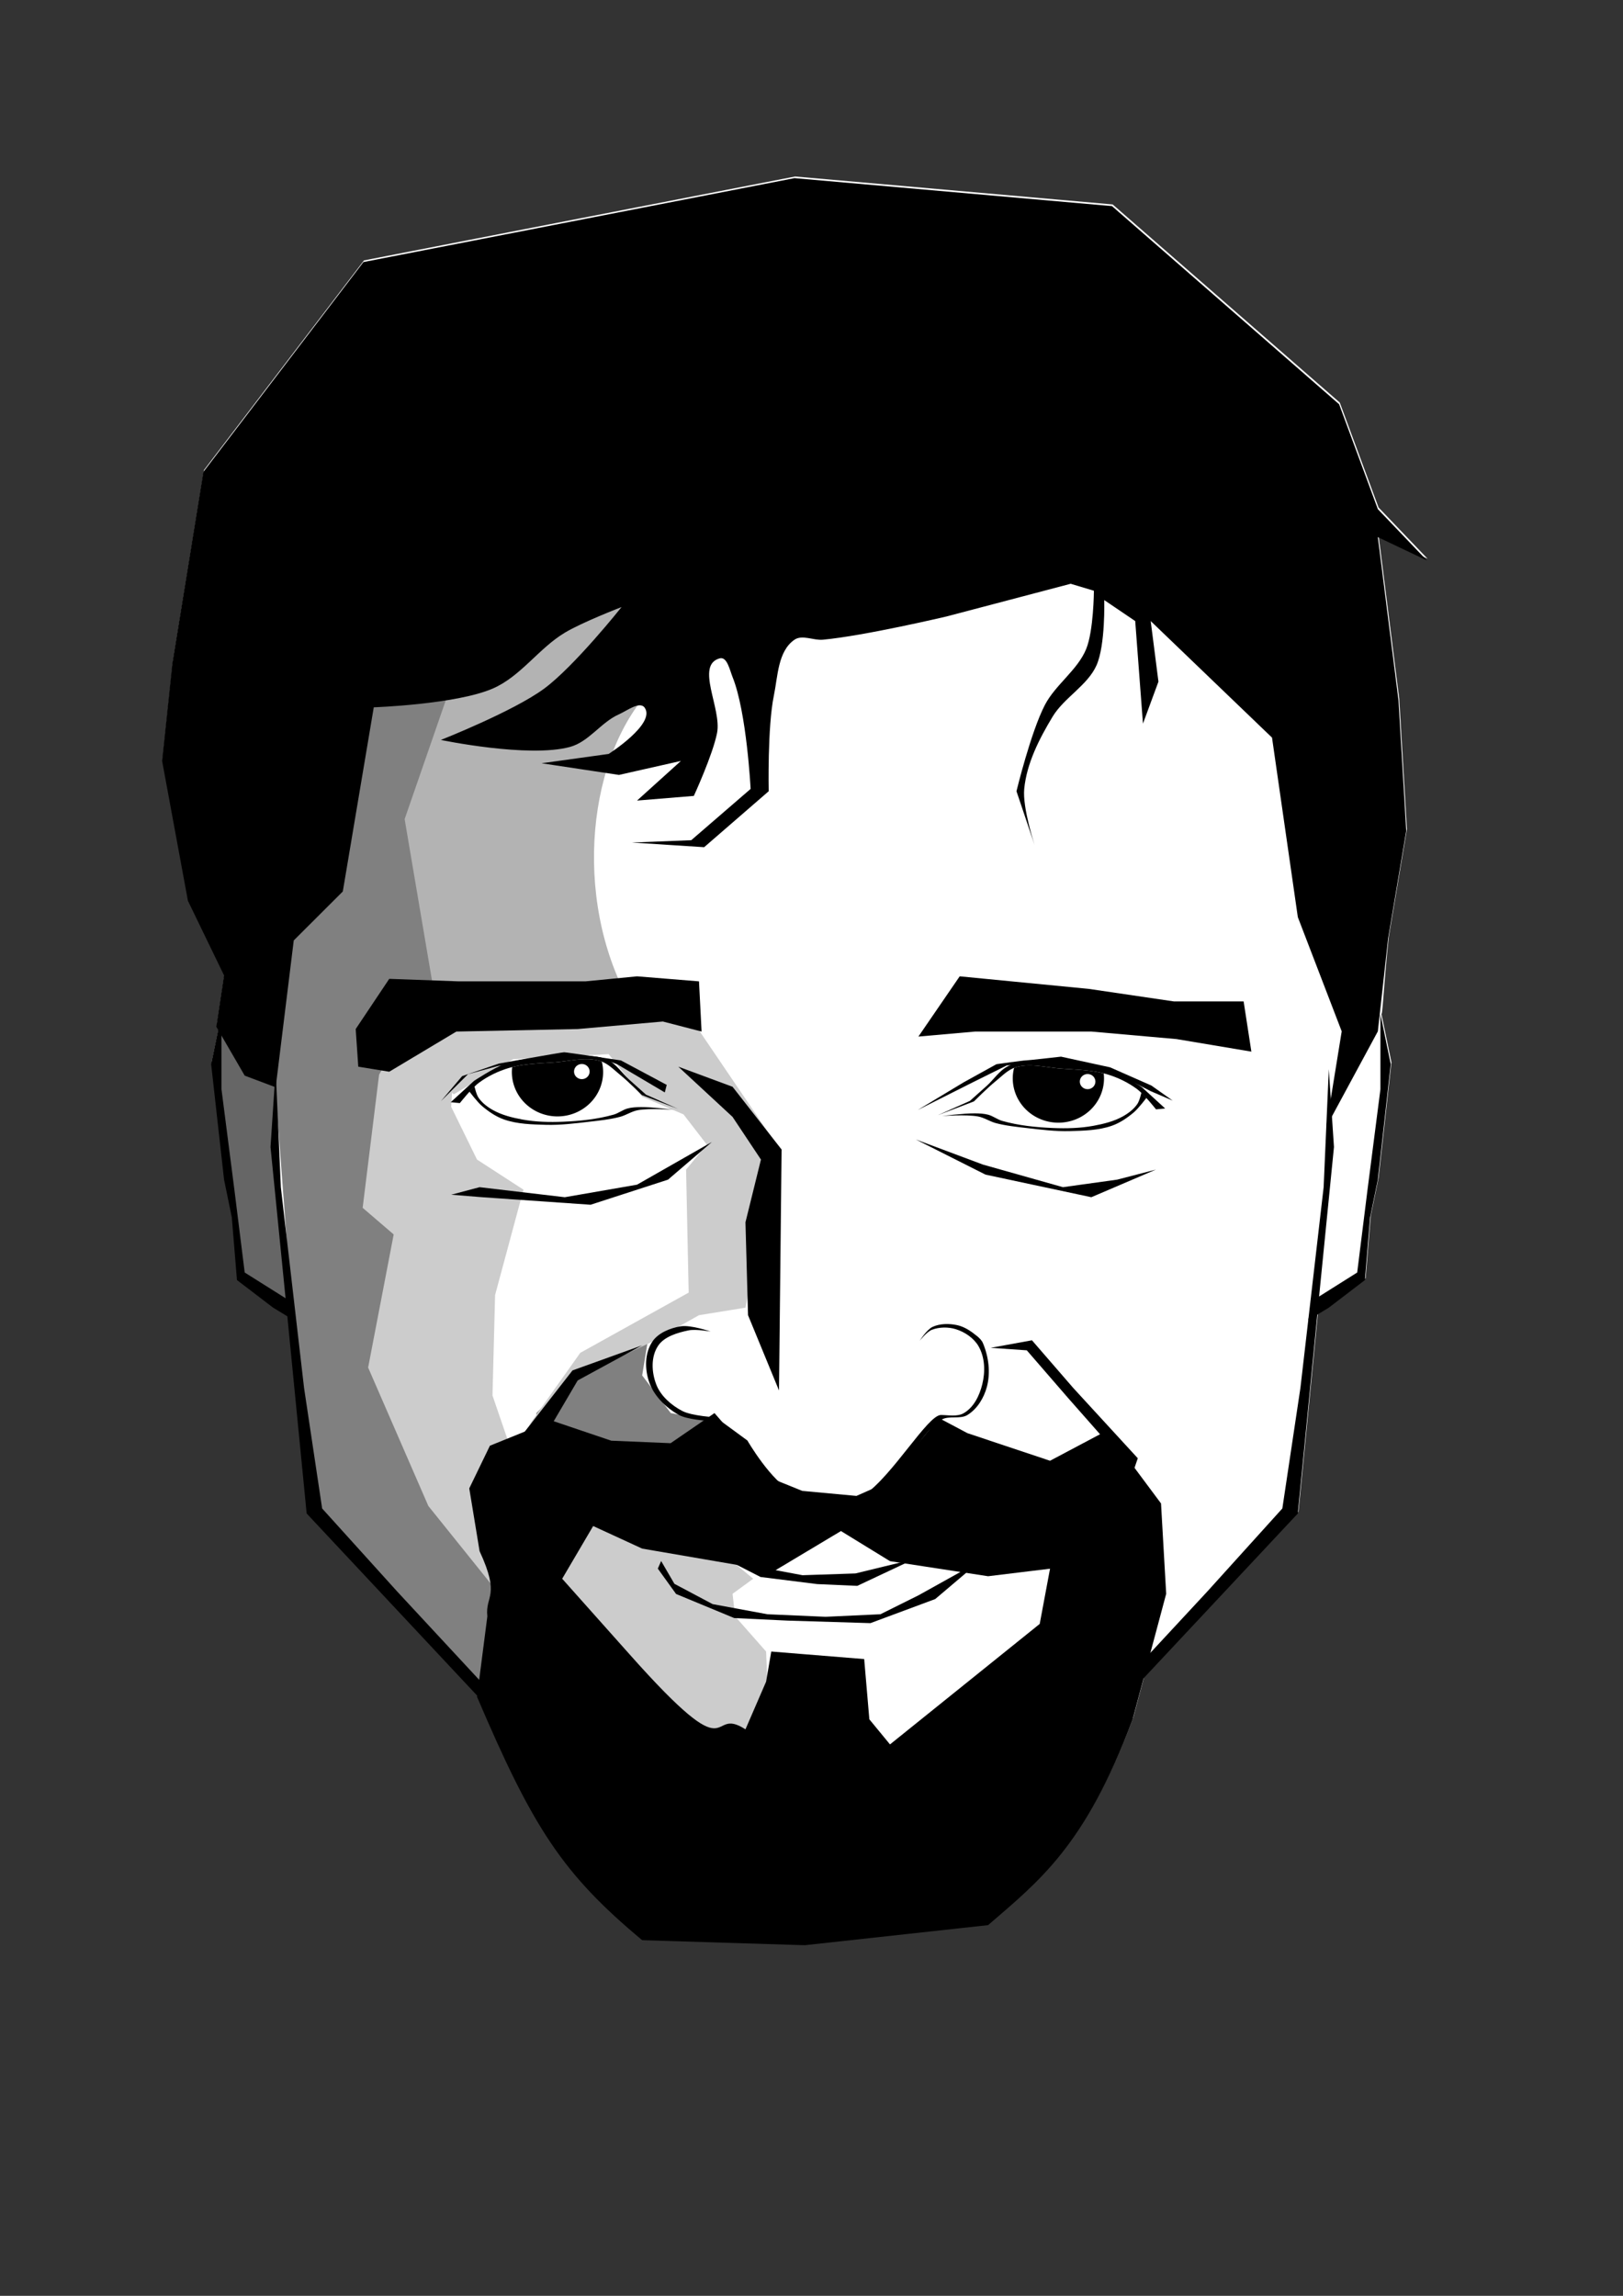
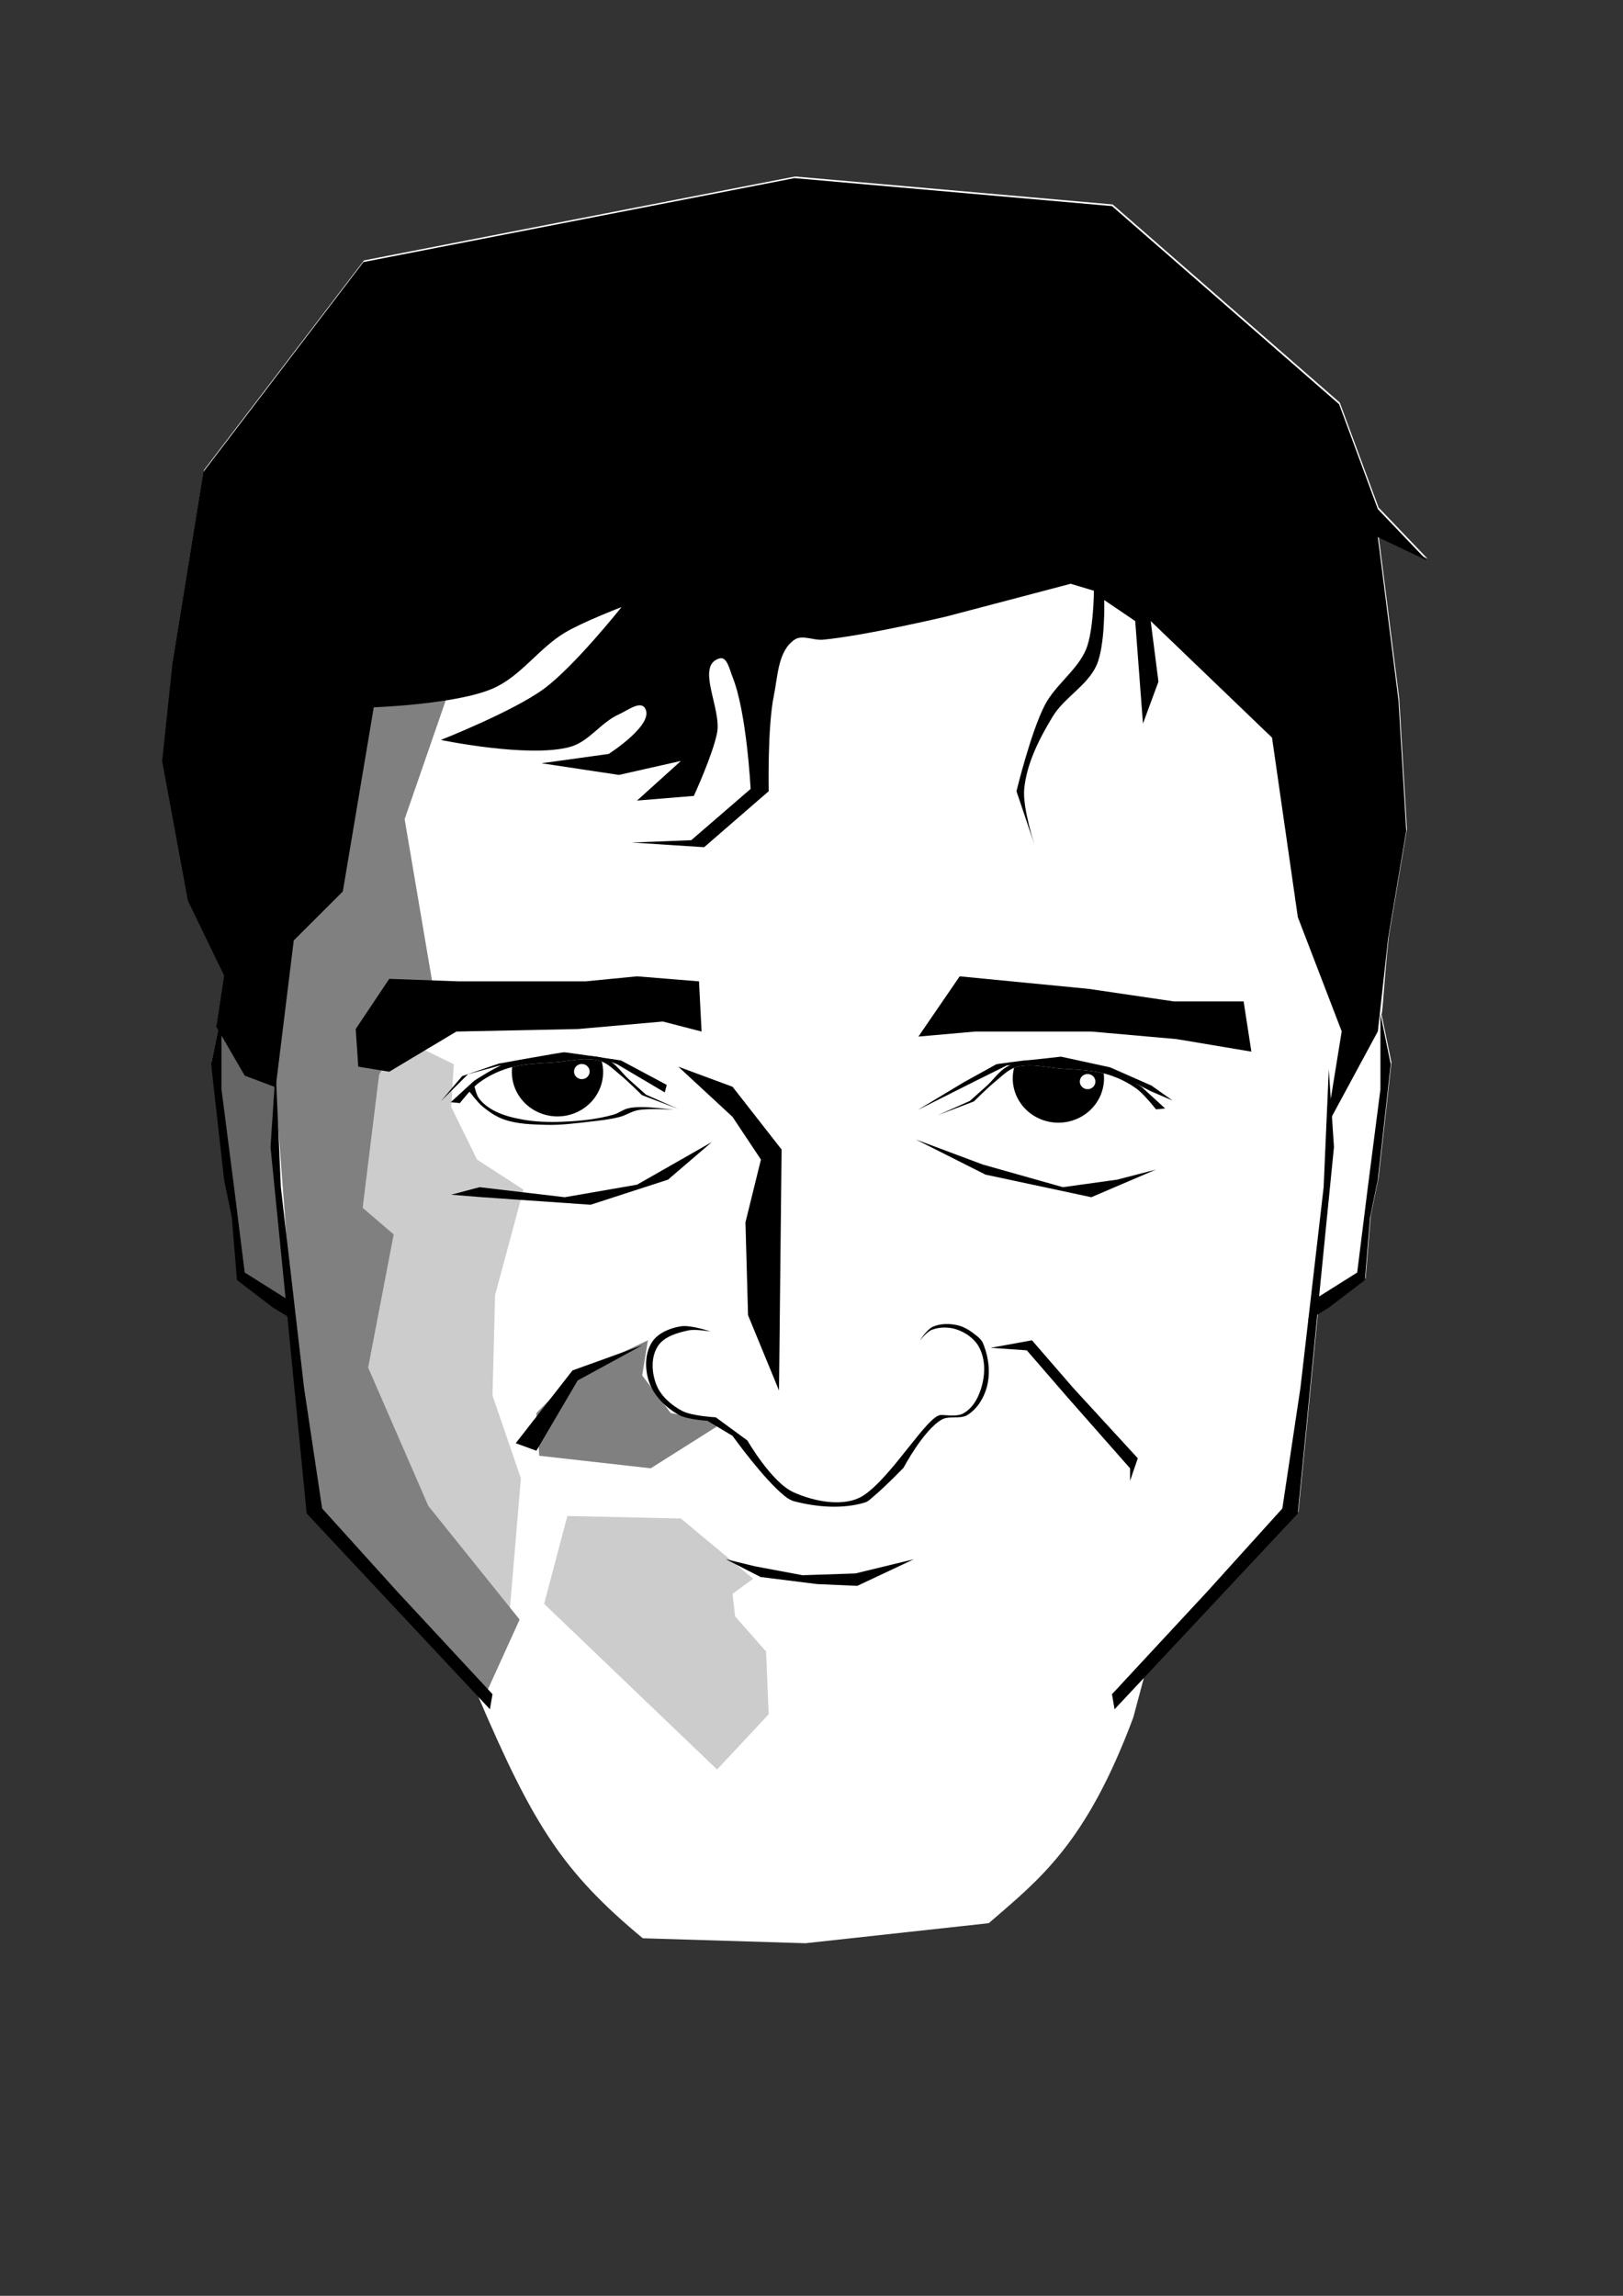
<svg xmlns="http://www.w3.org/2000/svg" width="210mm" height="297mm" viewBox="0 0 744.094 1052.362">
  <rect x="0" y="0" width="744.094" height="1052.362" fill="#333333" stroke="none" />
  <path d="M364.527 80.902L166.87 119.37l-73.375 96.125-14.22 87.625-4.718 44.875 11.844 64.093 16.562 34.188-3.562 23.5.875 1.5-3.25 15.687 5.937 52.938 3.532 17.25 2.375 28.75 16.562 12.656 6.563 3.969 8.843 90.375 78.157 83.437-.062.532c25.534 59.855 39.088 81.085 75.75 111.593l74.593 2.282 84.031-9.188c23.321-20.18 44.64-36.317 66.282-94.344l5.031-18.843 70.687-75.47 8.938-91.124 5.281-3.219 16.563-12.656 2.375-28.75 3.562-17.25 5.906-52.938-4.75-23c.582 5.076 1.163-13.064 3.563-34.781l8.281-49.125-3.531-59.844-9.469-74.781 22.469 10.688-22.469-23.5-17.781-48.094L510.12 93.714z" fill="#fff" fill-rule="evenodd" />
  <g transform="matrix(2.343 0 0 2.278 2062.422 -701.385)">
    <path d="M-732.866 625.573l-4.04 3.03.505 4.546 6.06 7.071.506 12.627-10.102 11.112-33.84-33.335 4.546-17.678 22.223.505z" fill="#ccc" fill-rule="evenodd" />
    <path d="M-836.406 509.91l-2.02 12.122 2.02 20.203 3.535 23.739 9.092 5.05-3.03-30.304 1.01-20.203z" fill="#666" fill-rule="evenodd" />
    <path d="M-753.473 577.59l-1.119 7.072 5.595 7.576 10.07 2.02-13.986 9.091-21.82-2.525-.56-8.586 7.274-7.576z" fill="gray" fill-rule="evenodd" />
    <path d="M-791.96 530.618l5.051 10.607 9.092 6.06-5.556 21.214-.505 20.203 5.555 16.668-2.525 30.81-26.769-31.315-6.06-42.427-.506-35.86 10.607-10.607 12.121 6.061z" fill="#ccc" fill-rule="evenodd" />
-     <path d="M-742.967 431.118l-8.081 13.637c-13.638 12.459-17.389 41.212-7.071 62.63l-41.922 1.01-4.04-38.386 12.121-31.82 39.901-13.132z" fill="#b3b3b3" fill-rule="evenodd" />
-     <path d="M-728.32 538.195l-15.657-23.739-17.678-3.536-31.315 3.03-6.566 7.072 8.081 7.071 11.617-7.071 18.688-1.01 6.566 8.586 8.081 3.536 4.546 6.06-4.04 5.051.504 24.75-21.213 12.12-10.101 14.648 10.101-10.101 13.637-6.566 9.597-5.556 9.091-1.515z" fill="#ccc" fill-rule="evenodd" />
    <path d="M-789.286 437.72l-11.785 35 5.357 32.5-10.357 18.928-3.215 26.786 6.072 5.357-5 26.785 11.785 27.858 17.858 22.857-6.786 15.357-33.929-37.5-3.928-41.429-3.929-53.928c-2.472-28.445 7.207-36.64 12.5-52.143l5.357-25.714z" fill="gray" fill-rule="evenodd" />
    <path d="M-766.086 521.033c-1.83.073-3.703.472-5.521.615-2.816.222-5.697.264-8.424.975a8.929 8.929 0 00-.059.988 8.929 8.929 0 008.93 8.93 8.929 8.929 0 008.928-8.93 8.929 8.929 0 00-.258-2.091c-.122-.05-.241-.101-.367-.14-1.048-.316-2.13-.39-3.229-.347z" />
    <path d="M-747.59 531.023l-7.053-2.768s-2.704-2.784-4.196-4.018c-1.267-1.047-2.445-2.381-4.018-2.857-2.793-.845-5.841.039-8.75.268-3.05.24-6.182.261-9.107 1.16-2.074.638-4.077 1.634-5.804 2.947-1.475 1.122-3.75 4.107-3.75 4.107l-1.786-.178 4.554-4.286s3.828-2.61 5.982-3.393c2.474-.9 5.152-1.136 7.768-1.429 2.19-.244 4.406-.377 6.607-.267 1.921.095 3.98-.027 5.714.803 1.767.846 2.85 2.686 4.286 4.018 1.096 1.017 3.304 3.036 3.304 3.036z" fill-rule="evenodd" />
    <path d="M-748.393 531.201s-4.278-.557-6.428-.535c-.868.009-1.752.041-2.59.268-.977.263-1.796.966-2.768 1.25-3.204.934-6.576 1.283-9.91 1.428-2.65.116-5.34.046-7.947-.446-1.97-.372-3.972-.883-5.714-1.875-1.1-.627-2.15-1.45-2.857-2.5-.457-.68-.804-2.322-.804-2.322l-.982 1.072s1.526 2.104 2.5 2.946c1.275 1.102 2.7 2.11 4.286 2.679 2.6.931 5.454.994 8.214 1.071 2.834.08 5.667-.29 8.482-.625 2.007-.238 4.032-.453 5.982-.982 1.2-.326 2.261-1.104 3.483-1.34 2.309-.443 7.053-.089 7.053-.089z" fill-rule="evenodd" />
    <circle cx="-766.399" cy="523.517" r="1.527" fill="#fff" />
    <path d="M-678.224 522.296c1.83.073 3.704.472 5.522.615 2.815.222 5.696.264 8.424.975a8.929 8.929 0 01.058.988 8.929 8.929 0 01-8.93 8.93 8.929 8.929 0 01-8.927-8.93 8.929 8.929 0 01.258-2.092c.12-.048.24-.1.367-.138 1.047-.317 2.13-.392 3.228-.348z" />
    <path d="M-696.72 532.286l7.053-2.768s2.704-2.784 4.197-4.018c1.266-1.047 2.444-2.381 4.017-2.857 2.793-.845 5.841.038 8.75.268 3.051.24 6.182.261 9.108 1.16 2.073.638 4.076 1.633 5.803 2.947 1.476 1.122 3.75 4.107 3.75 4.107l1.786-.179-4.554-4.285s-3.828-2.61-5.982-3.393c-2.474-.9-5.151-1.137-7.768-1.429-2.19-.244-4.405-.377-6.607-.268-1.921.096-3.98-.027-5.714.804-1.766.845-2.85 2.686-4.286 4.018-1.096 1.017-3.303 3.035-3.303 3.035z" fill-rule="evenodd" />
-     <path d="M-695.917 532.464s4.279-.557 6.429-.536c.867.01 1.751.042 2.589.268.977.264 1.796.967 2.768 1.25 3.204.935 6.576 1.284 9.91 1.429 2.651.115 5.34.046 7.947-.447 1.97-.371 3.973-.882 5.714-1.875 1.1-.626 2.15-1.45 2.857-2.5.458-.679.804-2.321.804-2.321l.982 1.071s-1.525 2.104-2.5 2.947c-1.274 1.102-2.7 2.11-4.286 2.678-2.599.932-5.454.994-8.214 1.072-2.834.08-5.667-.291-8.482-.625-2.007-.238-4.032-.453-5.982-.982-1.2-.326-2.261-1.105-3.482-1.34-2.31-.443-7.054-.089-7.054-.089z" fill-rule="evenodd" />
    <circle r="1.527" cy="525.537" cx="667.43" transform="scale(-1 1)" fill="#fff" />
    <path d="M-749.786 526.199l-.379 1.515-9.343-5.682-3.03-1.136-13.385.252-6.945 1.263-5.809 1.641-5.303 5.43 4.167-5.05 7.197-2.526s12.248-2.273 12.753-2.273c.506 0 11.112 1.641 11.112 1.641zM-700.667 531.25l10.985-5.682 6.44-3.283 9.344-.632 11.87 2.147 6.944 3.662 4.293 1.894-4.167-3.03-8.08-3.663-9.597-2.146s-6.44.758-6.945.758c-.505 0-5.682.757-5.682.757l-6.44 3.662zM-741.2 575.825s-2.895-.527-4.293-.233c-2.204.462-4.743 1.257-5.934 3.033-1.51 2.25-1.338 5.438-.379 7.932.848 2.206 2.86 4.073 5.05 5.25 1.935 1.037 6.567 1.282 6.567 1.282l6.187 4.667s4.696 8.371 8.965 10.382c4.13 1.944 10.197 3.17 13.89.583 5.594-3.92 12.446-16.127 15.026-16.098 1.478.016 3.17.382 4.419-.35 2.054-1.204 3.137-3.638 3.662-5.833.602-2.516.542-5.419-.758-7.699-.891-1.564-2.61-2.806-4.42-3.383-1.472-.47-3.24-.452-4.671.117-1.04.413-2.4 2.216-2.4 2.216s1.358-2.241 2.526-2.8c1.425-.68 3.238-.695 4.798-.35 1.488.33 2.783 1.265 3.915 2.217.467.393.913.854 1.136 1.4 1.134 2.773 1.52 5.986.758 8.866-.566 2.137-1.828 4.347-3.788 5.599-1.413.902-3.61.07-5.051.933-3.597 2.154-7.45 9.682-7.45 9.682s-3.722 3.951-5.808 5.716c-.553.468-1.058 1.063-1.768 1.283-4.35 1.35-9.353.936-13.763-.233-.708-.187-1.343-.599-1.894-1.05-4.154-3.398-10.228-12.132-10.228-12.132l-4.925-3.033s-3.94-.244-5.556-1.166c-2.595-1.481-4.881-3.848-5.808-6.533-.91-2.636-.944-5.928.631-8.282 1.131-1.69 3.436-2.696 5.556-3.033 1.945-.309 5.809 1.05 5.809 1.05z" fill-rule="evenodd" />
-     <path d="M-740.441 592.238l-8.588 6.06-11.615-.505-11.617-4.04-12.123 5.051-4.04 8.586 2.02 12.627c4.152 9.24 1.065 8.827 1.516 13.131l-2.022 16.164c10.897 26.28 16.681 35.597 32.326 48.992l31.82 1.01 35.86-4.04c9.952-8.86 19.05-15.94 28.285-41.417l6.565-25.254-1.01-18.183-10.606-14.647-11.113 6.06-16.162-5.554-5.555-3.031-10.607 13.132-5.555 2.526-10.607-1.012-6.06-2.525zm-23.74 22.728l9.597 4.545 25.758 4.547 13.133-8.082 9.596 6.06 19.193 3.032 12.121-1.516-2.02 11.112-29.294 24.244-4.04-5.051-1.011-12.121-18.182-1.516-1.01 6.06-4.04 9.597c-7.577-5.051-1.41 9.532-22.729-15.153l-13.133-15.152z" fill-rule="evenodd" />
    <path d="M-659.125 603.35l-12.121-14.143-8.082-9.596-7.07-.505 8.08-1.515 8.082 9.596 12.627 14.142-1.516 4.546zM-779.333 598.299l11.112-14.648 13.637-5.05-12.627 7.07-8.081 14.143zM-727.815 587.692l.505-48.487-9.596-12.627-10.607-4.04 10.607 10.1 5.556 8.587-3.03 12.627.504 18.688z" fill-rule="evenodd" />
    <path d="M-740.947 537.69l-8.586 7.576-15.152 5.05-21.214-1.515-6.06-.505 5.555-1.515 16.668 2.02 14.142-2.525zM-701.046 537.184l13.637 7.071 20.708 4.546 12.627-5.556-7.576 2.02-10.607 1.516-15.657-4.546zM-700.54 516.476l8.08-12.122 25.254 2.526 16.668 2.525h13.637l1.515 10.102-14.647-2.526-16.668-1.515h-22.728zM-742.967 515.466l-.505-10.101-12.122-1.01-10.102 1.01h-24.748l-13.637-.505-6.566 10.101.505 7.576 6.06 1.01 13.133-8.08 23.738-.506 16.668-1.515zM-826.305 523.042l1.01 23.739 4.546 40.406 3.536 24.244 14.647 16.667 18.688 20.708-.505 3.03-35.86-39.395-4.041-42.427-3.03-31.314zM-620.234 523.042l-1.01 23.739-4.546 40.406-3.535 24.244-14.647 16.667-18.688 20.708.505 3.03 35.86-39.395 4.041-42.427 3.03-31.314z" fill-rule="evenodd" />
    <path d="M-670.741 425.362l-24.244 6.567s-16.05 3.905-24.244 4.69c-1.843.177-4.04-1.065-5.555 0-3.261 2.295-3.255 7.35-4.041 11.259-1.266 6.293-1.01 19.232-1.01 19.232l-12.627 11.258-14.142-.938 11.617-.469 11.616-10.32s-.76-15.444-3.535-22.516c-.551-1.403-1.076-4.168-2.526-3.753-4.812 1.38.436 10.094-.505 15.011-.843 4.406-4.545 12.666-4.545 12.666l-11.112.938 8.586-7.975-12.122 2.815-15.152-2.346 13.132-1.876s9.22-6.035 7.071-9.275c-.96-1.449-3.468.582-5.05 1.3-3.53 1.602-5.864 5.525-9.597 6.568-8.12 2.267-25.254-1.408-25.254-1.408s14.178-5.75 20.203-10.32c5.934-4.5 15.152-16.418 15.152-16.418s-7.637 3.014-11.111 5.16c-5.126 3.168-8.631 8.822-14.142 11.258-7.175 3.172-23.234 3.753-23.234 3.753l-6.06 37.058-9.597 9.851-3.536 29.553-6.06-2.346-5.557-9.85 1.516-10.32-7.071-15.012-5.051-28.145 2.02-19.701 6.061-38.466 31.315-42.218 84.348-16.887 62.124 5.63 44.447 39.872 7.576 21.109 9.596 10.32-9.596-4.691 4.04 32.836 1.516 26.269-3.536 21.578-2.02 18.763-10.102 19.233 3.03-19.233-8.586-22.985-5.05-36.12-23.739-23.454 1.515 12.196-3.03 8.444-1.515-20.64-6.061-4.222s.253 9.05-1.516 13.135c-1.746 4.033-6.344 6.503-8.586 10.32-2.652 4.515-5.07 9.418-5.556 14.541-.36 3.79 2.02 11.258 2.02 11.258l-3.535-10.789s2.797-11.891 5.556-17.356c2.062-4.083 6.399-7.027 8.081-11.258 1.469-3.693 1.515-11.727 1.515-11.727z" fill-rule="evenodd" />
    <path d="M-836.911 511.93l-2.02 10.102 2.525 23.234 1.515 7.576 1.01 12.627 7.071 5.556 4.04 2.525-1.01-4.04-8.586-5.557-2.02-16.667-2.525-20.203zM-610.132 511.93l2.02 10.102-2.525 23.234-1.515 7.576-1.01 12.627-7.072 5.556-4.04 2.525 1.01-4.04 8.586-5.557 2.02-16.667 2.526-20.203zM-701.429 621.648l-11.428 2.857-10.357.357-9.286-1.786-5.714-1.428 6.785 3.571 11.072 1.429 7.857.357z" fill-rule="evenodd" />
-     <path d="M-688.47 622.005l-12.027 6.888-7.476 3.826-10.727.51-11.377-.51-10.727-2.04-7.476-4.082-2.6-4.592-.65 1.53 3.575 5.103 11.377 4.847 10.402.51 16.253.51 12.677-4.847z" fill-rule="evenodd" />
  </g>
</svg>